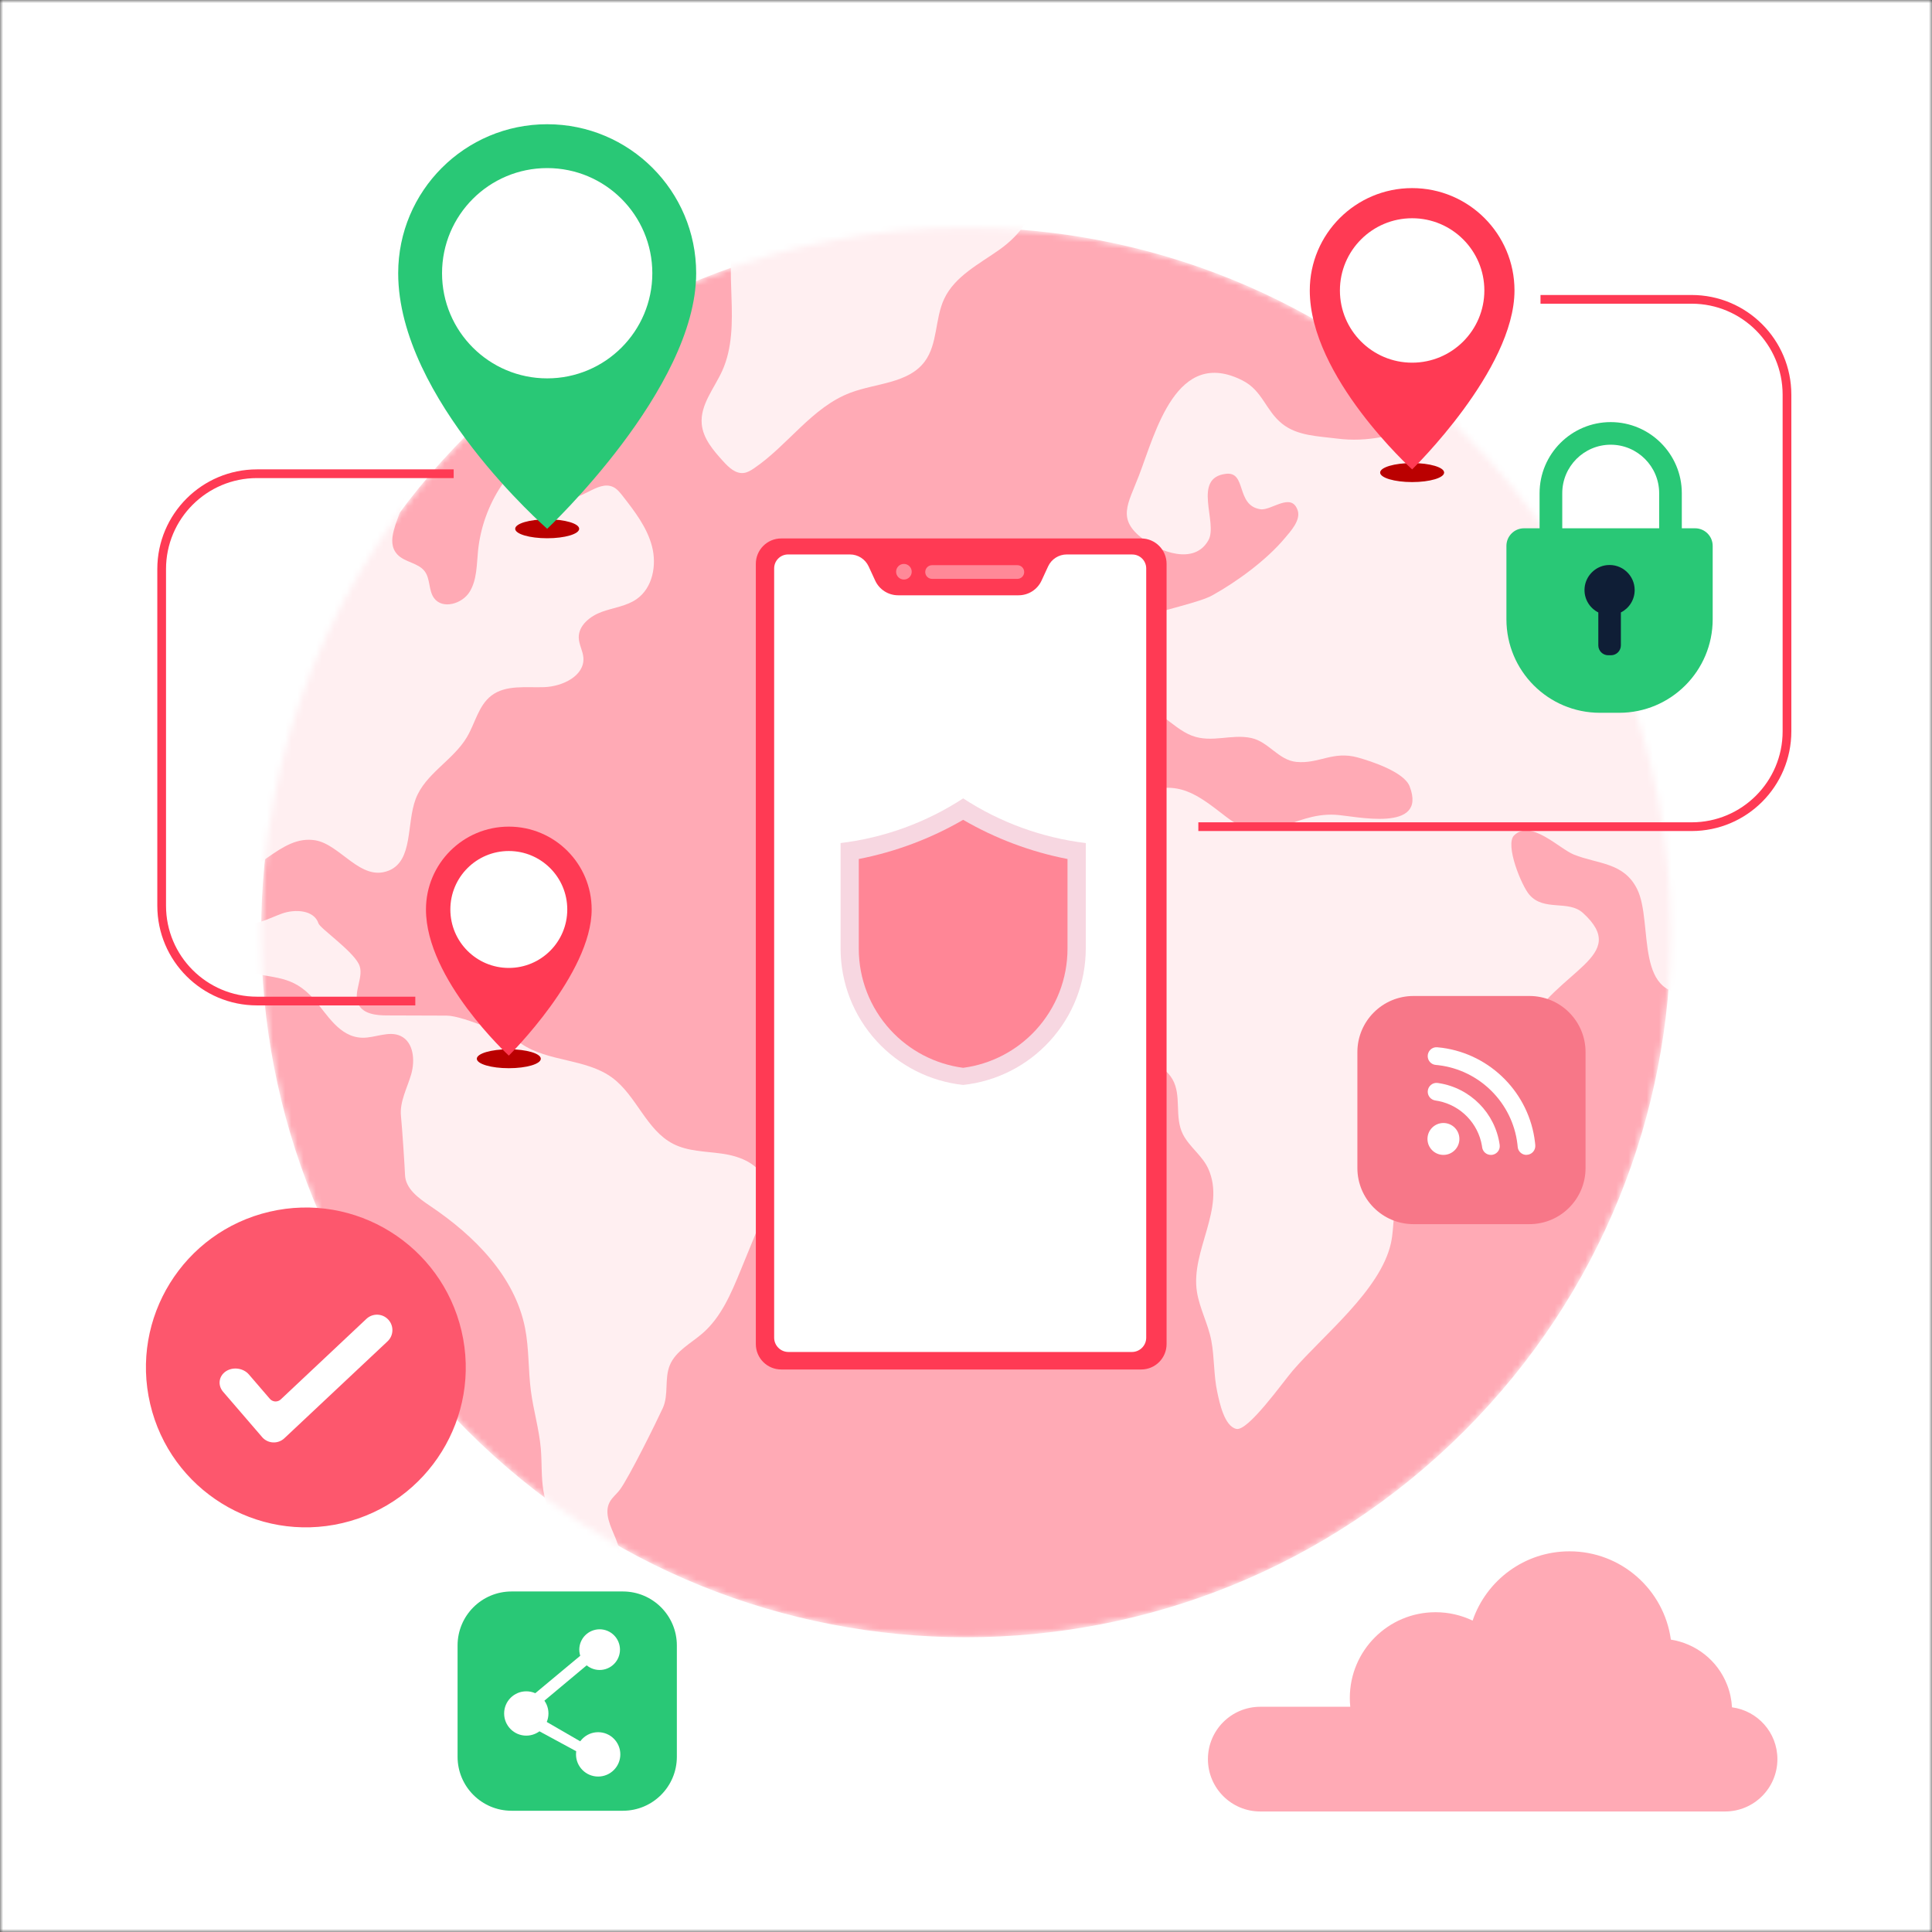
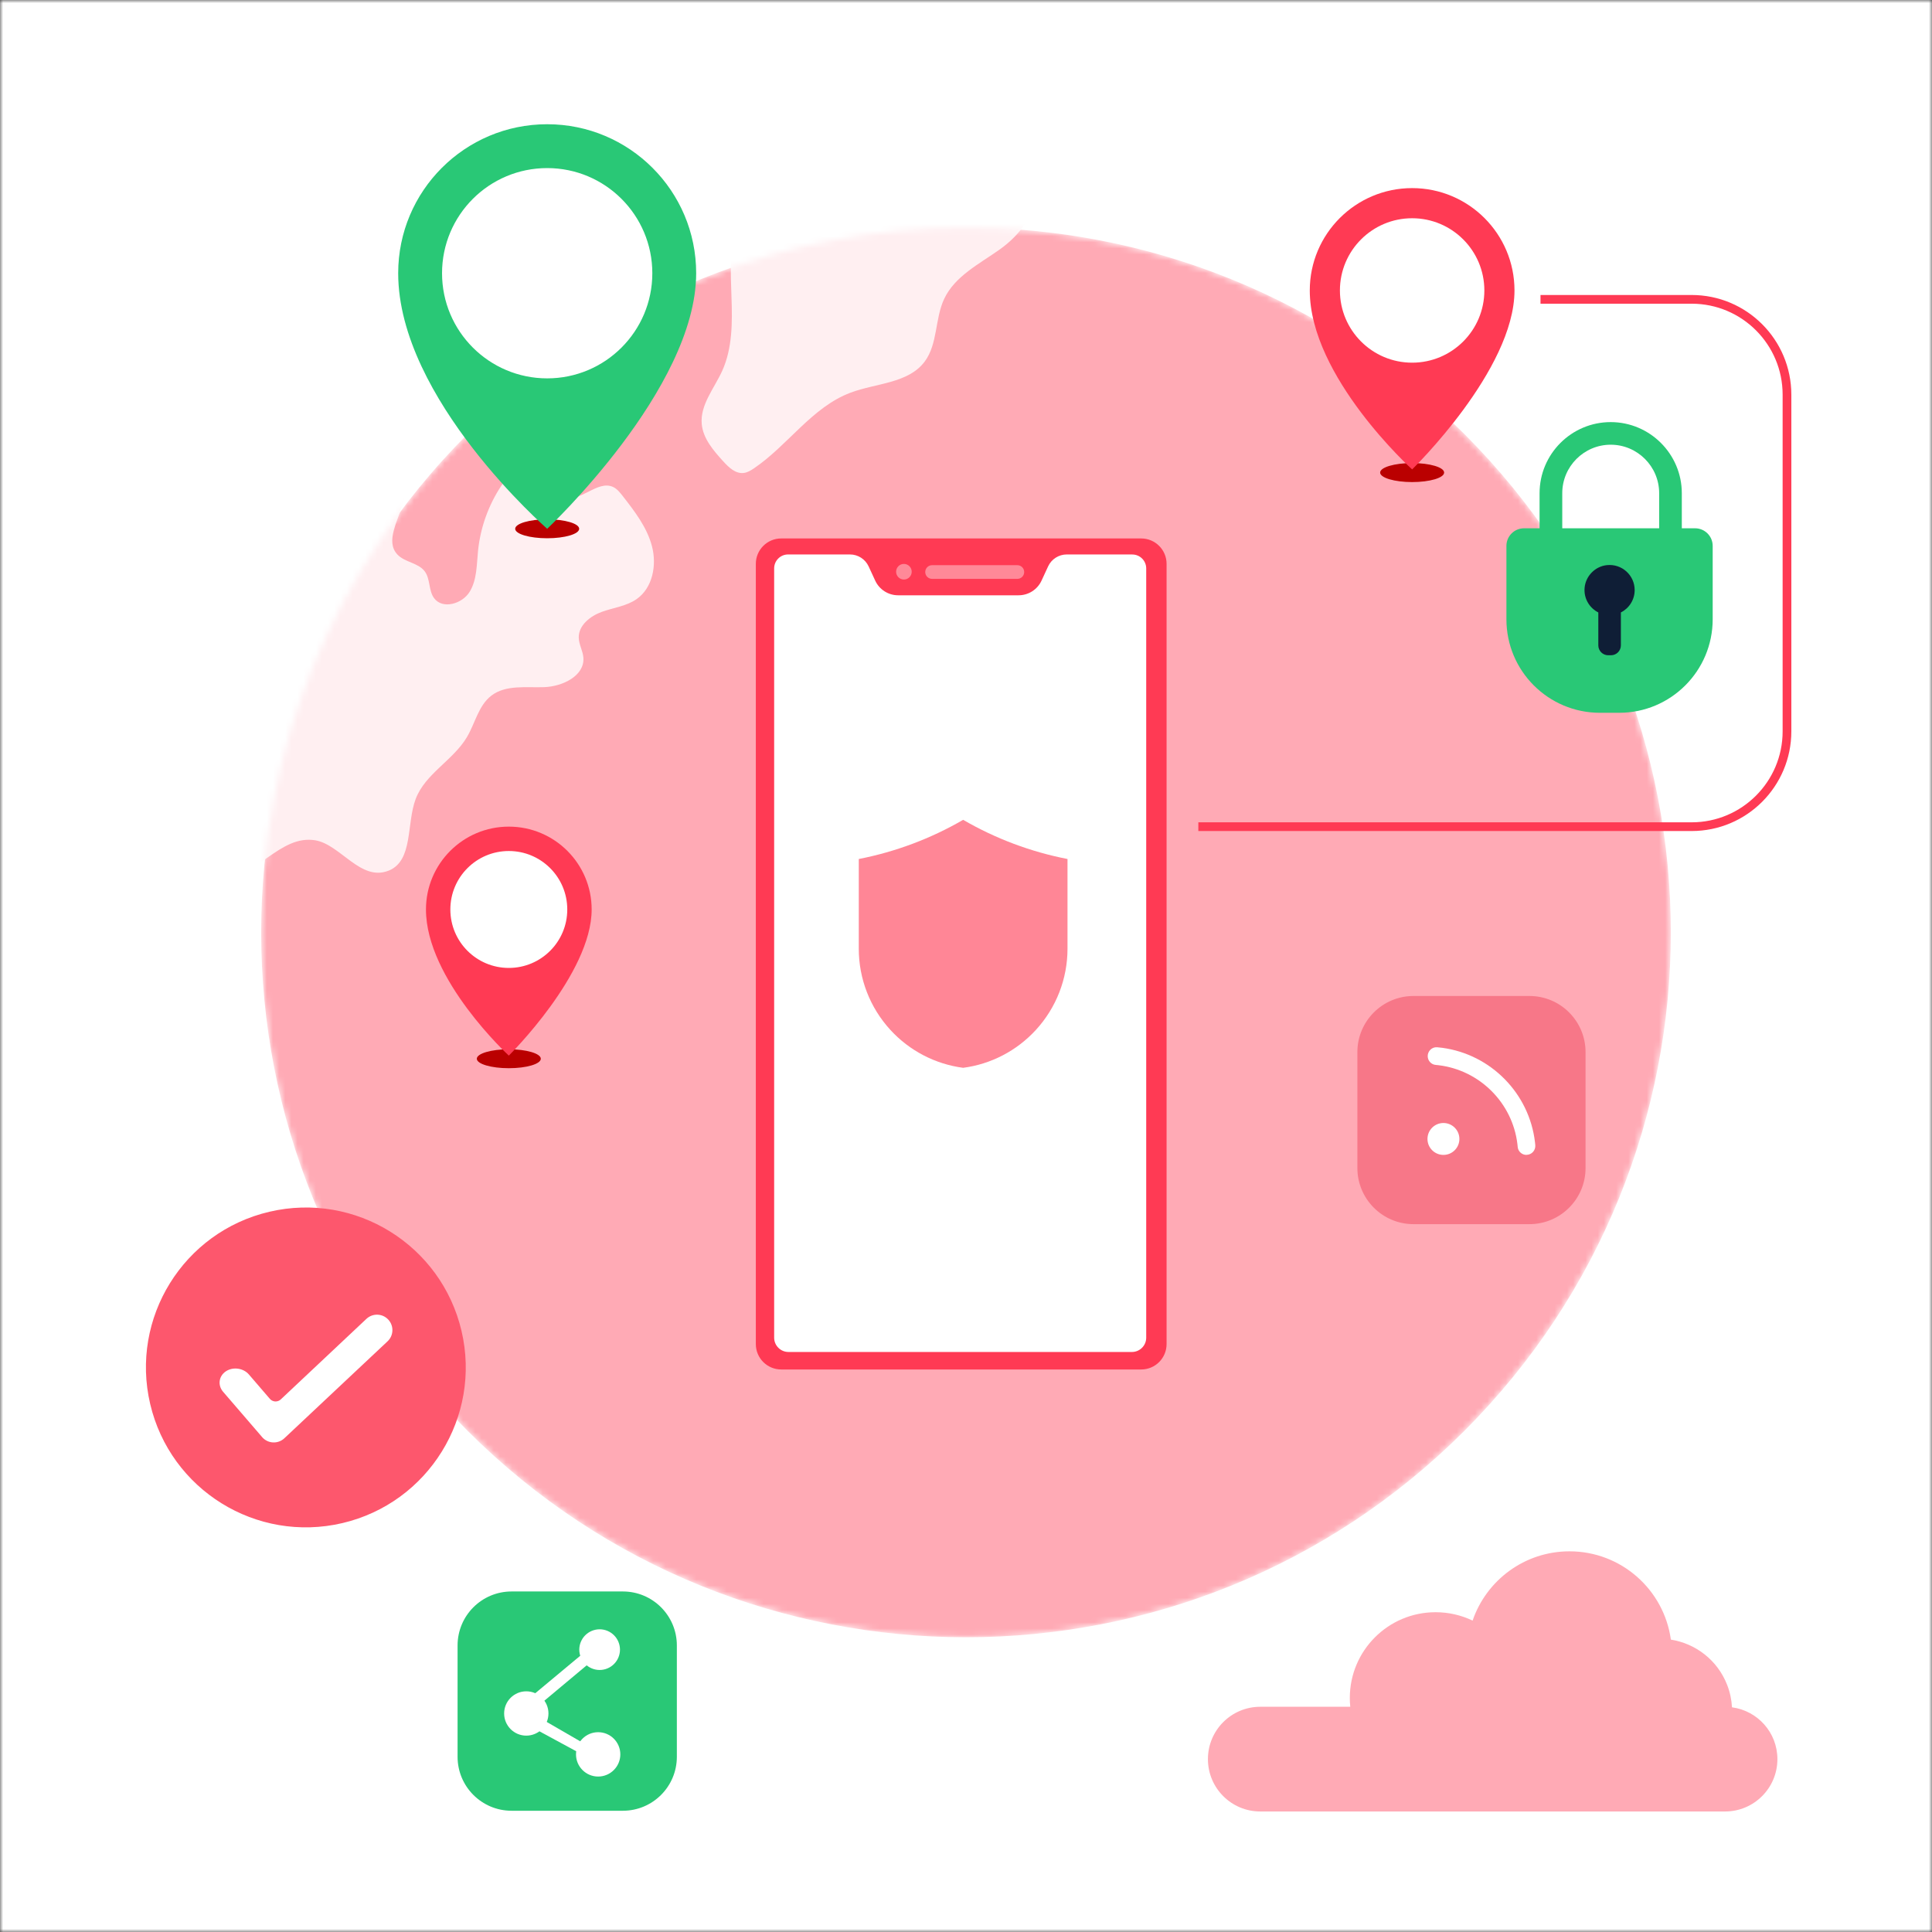
<svg xmlns="http://www.w3.org/2000/svg" width="315" height="315" viewBox="0 0 315 315" fill="none">
  <rect x="0" y="0" width="315" height="315" fill="#333333" stroke="none" />
  <g clip-path="url(#clip0_631_6660)">
    <mask id="mask0_631_6660" style="mask-type:luminance" maskUnits="userSpaceOnUse" x="0" y="0" width="315" height="315">
      <path d="M315 0H0V315H315V0Z" fill="white" />
    </mask>
    <g mask="url(#mask0_631_6660)">
      <path d="M315 0H0V315H315V0Z" fill="white" />
      <mask id="mask1_631_6660" style="mask-type:luminance" maskUnits="userSpaceOnUse" x="42" y="37" width="231" height="230">
        <path d="M238.759 233.288C283.637 188.409 283.637 115.647 238.759 70.769C193.88 25.89 121.118 25.89 76.239 70.769C31.361 115.647 31.361 188.409 76.239 233.288C121.118 278.166 193.88 278.166 238.759 233.288Z" fill="white" />
      </mask>
      <g mask="url(#mask1_631_6660)">
        <path d="M238.759 233.288C283.637 188.409 283.637 115.647 238.759 70.769C193.88 25.89 121.118 25.89 76.239 70.769C31.361 115.647 31.361 188.409 76.239 233.288C121.118 278.166 193.88 278.166 238.759 233.288Z" fill="#FFAAB5" />
        <path d="M63.359 141.958C67.404 140.332 66.238 134.341 67.775 130.265C69.325 126.151 73.893 123.959 76.135 120.172C77.477 117.904 78.019 115.031 80.104 113.425C82.467 111.611 85.781 112.14 88.754 112.033C91.728 111.919 95.338 110.193 95.117 107.226C95.035 106.117 94.393 105.096 94.361 103.988C94.305 101.965 96.232 100.441 98.135 99.754C100.038 99.067 102.154 98.834 103.811 97.669C106.42 95.835 107.113 92.125 106.294 89.038C105.481 85.957 103.465 83.355 101.506 80.841C101.071 80.287 100.611 79.707 99.975 79.405C97.417 78.189 94.576 82.064 91.942 81.018C90.033 80.262 89.794 77.477 88.061 76.375C85.888 74.989 83.147 77.068 81.724 79.216C79.638 82.366 78.328 86.02 77.944 89.781C77.71 92.081 77.78 94.538 76.564 96.503C75.348 98.469 72.154 99.389 70.78 97.53C69.854 96.283 70.182 94.418 69.262 93.171C68.21 91.74 65.986 91.703 64.783 90.398C62.773 88.219 64.959 84.88 65.677 82.001C67.158 76.041 61.74 69.293 64.84 63.989C61.211 59.969 54.016 62.42 51.156 67.019C48.296 71.618 48.22 77.345 47.325 82.687C45.146 95.691 37.718 107.251 29.055 117.186C25.143 121.665 20.658 126.743 22.384 133.15C23.833 138.537 30.24 143.495 35.885 143.356C41.826 143.205 45.618 136.042 51.408 137.006C55.516 137.693 58.81 143.785 63.365 141.951L63.359 141.958Z" fill="#FFEFF1" />
-         <path d="M124.45 191.892C123.228 189.486 120.336 188.459 117.665 188.087C114.993 187.709 112.171 187.734 109.771 186.506C105.361 184.257 103.779 178.612 99.785 175.689C95.501 172.558 89.34 173.162 84.968 170.157C83.569 169.193 75.612 165.596 72.828 165.59C69.589 165.577 66.351 165.571 63.113 165.558C61.355 165.558 59.238 165.338 58.451 163.763C57.443 161.747 59.516 159.157 58.489 157.154C57.33 154.899 52.195 151.364 51.93 150.558C51.212 148.359 48.119 148.177 45.939 148.964C43.766 149.752 41.523 151.087 39.305 150.445C37.34 149.871 35.475 147.143 33.245 148.038C30.599 149.103 32.161 150.47 33.1 152.101C34.763 154.987 36.533 157.412 39.828 158.326C44.673 159.668 47.602 158.849 51.181 162.912C53.348 165.376 55.301 169.074 59.024 169.193C61.154 169.256 63.39 168.003 65.318 168.91C67.447 169.912 67.699 172.891 67.044 175.153C66.389 177.415 65.141 179.614 65.375 181.957C65.576 183.961 65.992 190.298 66.036 191.571C66.124 193.839 68.285 195.382 70.169 196.649C77.313 201.456 83.928 208.064 85.604 216.513C86.272 219.896 86.114 223.386 86.561 226.801C86.971 229.938 87.897 233.006 88.174 236.162C88.376 238.481 88.218 240.824 88.609 243.118C89.497 248.378 93.082 252.719 96.541 256.782C97.876 258.357 99.35 260.014 101.36 260.493C101.959 257.236 101.6 253.809 100.34 250.741C99.565 248.851 98.45 246.715 99.401 244.913C99.823 244.119 100.579 243.565 101.108 242.834C102.645 240.705 107.005 231.885 108.07 229.566C109.053 227.418 108.309 224.803 109.197 222.617C110.142 220.28 112.637 219.045 114.546 217.388C117.589 214.749 119.214 210.874 120.745 207.145C121.697 204.826 122.642 202.508 123.593 200.183C124.683 197.524 125.76 194.45 124.462 191.886L124.45 191.892Z" fill="#FFEFF1" />
        <path d="M120.236 36.364C118.9 40.213 119.121 44.396 119.265 48.466C119.41 52.536 119.429 56.763 117.747 60.474C116.449 63.334 114.131 66.011 114.414 69.136C114.629 71.511 116.317 73.452 117.917 75.216C118.812 76.199 119.914 77.263 121.237 77.118C121.855 77.049 122.409 76.715 122.926 76.362C128.476 72.601 132.388 66.389 138.663 64.027C142.827 62.458 148.069 62.528 150.747 58.974C152.914 56.095 152.41 51.994 153.941 48.731C155.679 45.032 159.648 43.048 162.981 40.685C166.314 38.323 169.458 34.43 168.267 30.517C167.082 26.63 162.402 25.162 158.363 24.69C150.369 23.764 142.26 24.507 134.524 26.706C128.495 28.419 122.56 29.635 120.229 36.364H120.236Z" fill="#FFEFF1" />
-         <path d="M245.53 65.892C235.626 66.547 228.123 72.822 217.986 71.505C214.962 71.114 211.548 71.083 209.072 69.111C206.337 66.937 205.871 63.706 202.589 62.036C191.816 56.561 188.427 70.421 185.699 77.534C183.884 82.259 182.076 84.609 186.335 87.86C189.038 89.92 194.727 92.219 197.032 88.068C198.614 85.226 194.286 77.887 199.905 77.251C203.295 76.866 201.449 82.404 205.493 83.028C207.282 83.305 210.552 80.155 211.579 83.217C212.121 84.829 210.369 86.682 209.5 87.721C206.489 91.325 201.713 94.809 197.669 97.064C193.618 99.326 175.669 101.543 176.097 107.755C176.564 114.521 180.999 115.441 183.966 114.956C188.099 114.282 190.884 118.642 194.323 119.946C197.593 121.187 200.781 119.612 204.051 120.336C206.854 120.96 208.461 123.946 211.359 124.223C215.063 124.582 217.312 122.365 221.407 123.511C223.618 124.129 228.942 125.868 229.836 128.218C232.779 135.891 220.827 133.012 217.709 132.842C210.508 132.451 206.728 138.436 199.956 133.207C195.149 129.496 192.225 127.058 185.97 129.301C183.046 130.353 180.4 131.966 177.231 132.281C173.943 132.615 170.283 131.008 167.07 132.155C161.551 134.127 161.589 142.758 159.258 147.313C155.547 154.564 153.317 159.201 156.309 167.416C159.547 176.318 163.479 174.844 171.782 174.031C176.816 173.54 187.935 170.365 191.161 175.965C192.717 178.668 191.419 182.127 192.887 184.974C193.945 187.028 196.043 188.427 197.001 190.556C199.918 197.032 194.084 203.918 195.155 210.634C195.59 213.362 196.982 215.857 197.499 218.585C198.021 221.357 197.87 224.242 198.475 227.002C198.828 228.627 199.603 232.533 201.581 232.974C203.477 233.396 209.122 225.401 210.766 223.48C215.743 217.69 225.08 210.351 226.781 202.696C227.474 199.571 226.749 197.02 228.885 194.298C230.958 191.652 234.051 190.468 235.336 187.135C236.401 184.376 235.884 181.73 237.693 179.159C239.242 176.954 241.611 175.379 243.615 173.641C245.271 172.198 247.672 169.527 248.585 167.857C253.965 157.991 265.91 155.988 258.105 148.863C255.704 146.67 251.767 148.655 249.36 145.889C248.062 144.402 245.341 137.718 246.865 136.206C249.593 133.51 254.217 138.379 256.618 139.337C260.568 140.912 264.751 140.584 266.925 144.963C269.671 150.494 266.162 163.699 276.69 161.734C286.31 159.938 288.886 143.892 291.45 136.351C293.17 131.305 295.249 126.151 293.863 120.765C292.622 115.939 289.29 111.491 286.795 107.226C281.232 97.738 275.417 88.376 268.537 79.77C262.785 72.576 255.528 65.211 245.523 65.873L245.53 65.892Z" fill="#FFEFF1" />
      </g>
      <mask id="mask2_631_6660" style="mask-type:luminance" maskUnits="userSpaceOnUse" x="0" y="0" width="315" height="315">
        <path d="M315 0H0V315H315V0Z" fill="white" />
      </mask>
      <g mask="url(#mask2_631_6660)">
        <path d="M282.391 278.366C282.322 277.15 282.07 275.915 281.604 274.718C280.022 270.655 276.444 267.964 272.425 267.328C271.303 259.195 264.335 252.933 255.893 252.933C248.567 252.933 242.342 257.658 240.099 264.229C238.272 263.353 236.225 262.861 234.058 262.861C226.334 262.861 220.078 269.124 220.078 276.841C220.078 277.326 220.103 277.805 220.154 278.278H205.481C200.768 278.278 196.944 282.095 196.944 286.814C196.944 291.526 200.762 295.351 205.481 295.351H281.257C285.97 295.351 289.794 291.533 289.794 286.814C289.794 282.486 286.568 278.92 282.391 278.366Z" fill="#FFAAB5" />
        <path d="M127.373 223.285H186.064C188.35 223.285 190.203 221.432 190.203 219.146V91.93C190.203 89.644 188.35 87.791 186.064 87.791H127.373C125.087 87.791 123.234 89.644 123.234 91.93V219.146C123.234 221.432 125.087 223.285 127.373 223.285Z" fill="#FF3A54" />
        <path d="M184.597 90.399H173.931C172.626 90.399 171.436 91.162 170.888 92.346L169.817 94.665C169.143 96.126 167.681 97.058 166.074 97.058H146.437C144.831 97.058 143.369 96.126 142.695 94.665L141.624 92.346C141.076 91.162 139.885 90.399 138.581 90.399H128.495C127.235 90.399 126.221 91.42 126.221 92.674V218.1C126.221 219.386 127.267 220.431 128.552 220.431H184.552C185.838 220.431 186.883 219.386 186.883 218.1V92.68C186.883 91.42 185.863 90.406 184.609 90.406L184.597 90.399Z" fill="white" />
        <path opacity="0.4" d="M151.969 94.381H165.873C166.49 94.381 166.988 93.883 166.988 93.266C166.988 92.648 166.49 92.15 165.873 92.15H151.969C151.351 92.15 150.854 92.648 150.854 93.266C150.854 93.883 151.351 94.381 151.969 94.381Z" fill="white" />
        <path opacity="0.4" d="M147.376 94.489C148.079 94.489 148.649 93.919 148.649 93.216C148.649 92.513 148.079 91.943 147.376 91.943C146.673 91.943 146.104 92.513 146.104 93.216C146.104 93.919 146.673 94.489 147.376 94.489Z" fill="white" />
-         <path d="M157.04 176.892C151.622 176.306 146.632 173.786 142.94 169.76C139.141 165.615 137.05 160.235 137.05 154.615V137.454C144.163 136.597 151.036 134.096 157.04 130.171C163.044 134.096 169.917 136.597 177.03 137.454V154.615C177.03 160.235 174.938 165.615 171.139 169.76C167.447 173.786 162.458 176.306 157.04 176.892Z" fill="#F7D7E1" />
        <path d="M157.034 174.1C152.479 173.496 148.283 171.316 145.171 167.92C141.851 164.298 140.018 159.591 140.018 154.677V140.055C145.99 138.89 151.78 136.722 157.034 133.667C162.288 136.722 168.078 138.896 174.05 140.055V154.677C174.05 159.591 172.217 164.298 168.897 167.92C165.785 171.316 161.589 173.502 157.034 174.1Z" fill="#FF8696" />
        <path d="M274.208 92.005H251.018V80.413C251.018 74.019 256.221 68.821 262.61 68.821C268.998 68.821 274.208 74.025 274.208 80.413V92.005ZM254.709 88.314H270.516V80.413C270.516 76.054 266.969 72.507 262.616 72.507C258.263 72.507 254.716 76.054 254.716 80.413V88.314H254.709Z" fill="#29C876" />
        <path d="M276.369 86.134H248.485C246.898 86.134 245.612 87.419 245.612 89.007V100.97C245.612 109.387 252.435 116.216 260.858 116.216H263.996C272.413 116.216 279.242 109.393 279.242 100.97V89.007C279.242 87.419 277.957 86.134 276.369 86.134Z" fill="#29C876" />
        <path d="M264.273 99.855V105.222C264.273 106.111 263.549 106.835 262.66 106.835H262.207C261.318 106.835 260.594 106.111 260.594 105.222V99.855C259.145 99.124 258.187 97.562 258.364 95.791C258.553 93.901 260.077 92.352 261.967 92.144C264.437 91.873 266.522 93.794 266.522 96.207C266.522 97.801 265.609 99.181 264.273 99.855Z" fill="#0F1E36" />
        <path d="M249.36 162.389H230.466C225.411 162.389 221.312 166.487 221.312 171.543V190.436C221.312 195.492 225.411 199.59 230.466 199.59H249.36C254.416 199.59 258.514 195.492 258.514 190.436V171.543C258.514 166.487 254.416 162.389 249.36 162.389Z" fill="#F77788" />
        <path d="M248.881 188.301C248.144 188.301 247.514 187.74 247.451 187.003C247.438 186.839 247.42 186.675 247.401 186.512C246.588 179.802 241.239 174.466 234.517 173.672C234.372 173.653 234.227 173.641 234.082 173.628C233.345 173.565 232.778 172.935 232.778 172.192C232.778 171.36 233.484 170.68 234.316 170.749C234.593 170.774 234.864 170.806 235.141 170.837C243.079 171.908 249.354 178.278 250.273 186.26C250.292 186.411 250.305 186.556 250.318 186.707C250.393 187.551 249.732 188.288 248.881 188.288V188.301Z" fill="white" />
-         <path d="M243.078 188.301C242.36 188.301 241.749 187.772 241.655 187.06C241.642 186.972 241.629 186.883 241.617 186.795C240.999 183.16 238.183 180.262 234.586 179.525C234.41 179.487 234.227 179.456 234.044 179.431C233.326 179.33 232.784 178.731 232.784 178C232.784 177.131 233.546 176.451 234.41 176.57C234.466 176.577 234.523 176.583 234.573 176.596C239.727 177.383 243.803 181.503 244.515 186.682C244.515 186.682 244.515 186.694 244.515 186.701C244.628 187.558 243.941 188.307 243.078 188.307V188.301Z" fill="white" />
        <path d="M237.944 185.699C237.944 187.135 236.779 188.3 235.342 188.3C233.906 188.3 232.74 187.135 232.74 185.699C232.74 184.262 233.906 183.097 235.342 183.097C236.779 183.097 237.944 184.262 237.944 185.699Z" fill="white" />
        <path d="M55.819 248.332C69.837 245.044 78.535 231.015 75.247 216.998C71.959 202.981 57.931 194.283 43.913 197.57C29.896 200.858 21.198 214.887 24.486 228.904C27.773 242.921 41.802 251.619 55.819 248.332Z" fill="#FD576D" />
        <path d="M42.739 234.309L36.37 226.913C35.463 225.855 35.665 224.362 36.824 223.587C37.983 222.812 39.678 223.045 40.585 224.103L43.999 228.072C44.459 228.602 45.266 228.646 45.776 228.167L59.749 215.025C60.764 214.08 62.358 214.131 63.303 215.151C64.248 216.165 64.197 217.759 63.177 218.704L46.356 234.505C45.31 235.481 43.666 235.387 42.733 234.309H42.739Z" fill="white" />
-         <path d="M67.713 163.214H41.901C33.321 163.214 26.359 156.253 26.359 147.672V92.78C26.359 84.2 33.321 77.238 41.901 77.238H73.969" stroke="#FF3A54" stroke-width="1.42" stroke-miterlimit="10" />
        <path d="M251.168 48.807H275.814C284.395 48.807 291.356 55.768 291.356 64.349V119.241C291.356 127.821 284.395 134.783 275.814 134.783H195.382" stroke="#FF3A54" stroke-width="1.42" stroke-miterlimit="10" />
        <path d="M230.24 78.599C233.121 78.599 235.456 77.905 235.456 77.049C235.456 76.193 233.121 75.499 230.24 75.499C227.359 75.499 225.023 76.193 225.023 77.049C225.023 77.905 227.359 78.599 230.24 78.599Z" fill="#BA0000" />
        <path d="M89.214 87.759C92.095 87.759 94.431 87.068 94.431 86.215C94.431 85.363 92.095 84.672 89.214 84.672C86.334 84.672 83.998 85.363 83.998 86.215C83.998 87.068 86.334 87.759 89.214 87.759Z" fill="#BA0000" />
        <path d="M88.175 172.621C88.175 173.477 85.838 174.164 82.959 174.164C80.079 174.164 77.742 173.471 77.742 172.621C77.742 171.77 80.079 171.077 82.959 171.077C85.838 171.077 88.175 171.77 88.175 172.621Z" fill="#BA0000" />
        <path d="M230.24 61.048C237.8 61.048 243.93 54.919 243.93 47.358C243.93 39.797 237.8 33.668 230.24 33.668C222.679 33.668 216.55 39.797 216.55 47.358C216.55 54.919 222.679 61.048 230.24 61.048Z" fill="white" />
        <path d="M230.239 30.669C221.023 30.669 213.551 38.141 213.551 47.358C213.551 61.451 230.239 76.533 230.239 76.533C230.239 76.533 246.928 60.323 246.928 47.358C246.928 38.141 239.456 30.669 230.239 30.669ZM230.239 59.132C223.738 59.132 218.465 53.859 218.465 47.358C218.465 40.856 223.738 35.583 230.239 35.583C236.741 35.583 242.014 40.856 242.014 47.358C242.014 53.859 236.741 59.132 230.239 59.132Z" fill="#FF3A54" />
        <path d="M103.306 58.635C111.088 50.853 111.088 38.236 103.306 30.454C95.525 22.672 82.907 22.672 75.126 30.454C67.344 38.236 67.344 50.853 75.126 58.635C82.907 66.417 95.525 66.417 103.306 58.635Z" fill="white" />
        <path d="M89.215 20.255C75.796 20.255 64.922 31.135 64.922 44.548C64.922 65.067 89.215 86.216 89.215 86.216C89.215 86.216 113.507 63.429 113.507 44.548C113.507 31.129 102.627 20.255 89.215 20.255ZM89.215 61.69C79.752 61.69 72.072 54.017 72.072 44.548C72.072 35.079 79.746 27.405 89.215 27.405C98.684 27.405 106.357 35.079 106.357 44.548C106.357 54.017 98.684 61.69 89.215 61.69Z" fill="#29C876" />
        <path d="M90.795 156.124C95.123 151.796 95.123 144.78 90.795 140.452C86.467 136.124 79.451 136.124 75.123 140.452C70.796 144.78 70.796 151.796 75.123 156.124C79.451 160.452 86.467 160.452 90.795 156.124Z" fill="white" />
        <path d="M82.958 134.776C75.499 134.776 69.451 140.824 69.451 148.284C69.451 159.693 82.958 172.11 82.958 172.11C82.958 172.11 96.466 158.779 96.466 148.284C96.466 140.824 90.418 134.776 82.958 134.776ZM82.958 157.815C77.692 157.815 73.427 153.55 73.427 148.284C73.427 143.017 77.692 138.752 82.958 138.752C88.225 138.752 92.49 143.017 92.49 148.284C92.49 153.55 88.225 157.815 82.958 157.815Z" fill="#FF3A54" />
        <path d="M101.556 259.479H83.406C78.545 259.479 74.605 263.419 74.605 268.28V286.43C74.605 291.291 78.545 295.231 83.406 295.231H101.556C106.417 295.231 110.357 291.291 110.357 286.43V268.28C110.357 263.419 106.417 259.479 101.556 259.479Z" fill="#29C876" />
        <path d="M94.595 269.93C95.13 271.681 96.982 272.671 98.734 272.135C100.485 271.6 101.474 269.747 100.939 267.996C100.403 266.245 98.551 265.256 96.8 265.791C95.048 266.327 94.059 268.179 94.595 269.93Z" fill="white" />
        <path d="M93.914 286.039C93.914 288.036 95.533 289.655 97.524 289.655C99.515 289.655 101.14 288.036 101.14 286.039C101.14 284.042 99.521 282.423 97.524 282.423C95.527 282.423 93.914 284.042 93.914 286.039Z" fill="white" />
        <path d="M82.196 279.368C82.196 281.365 83.815 282.984 85.806 282.984C87.797 282.984 89.422 281.365 89.422 279.368C89.422 277.371 87.803 275.758 85.806 275.758C83.809 275.758 82.196 277.377 82.196 279.368Z" fill="white" />
        <path d="M96.989 287.179L97.531 285.604L86.462 279.204L98.192 269.401L96.926 268.027L84.679 278.227C84.238 278.435 83.954 278.876 83.954 279.367C83.954 279.859 84.238 280.3 84.679 280.508L96.995 287.179H96.989Z" fill="white" />
      </g>
    </g>
  </g>
  <defs>
    <clipPath id="clip0_631_6660">
      <rect width="315" height="315" fill="white" />
    </clipPath>
  </defs>
</svg>